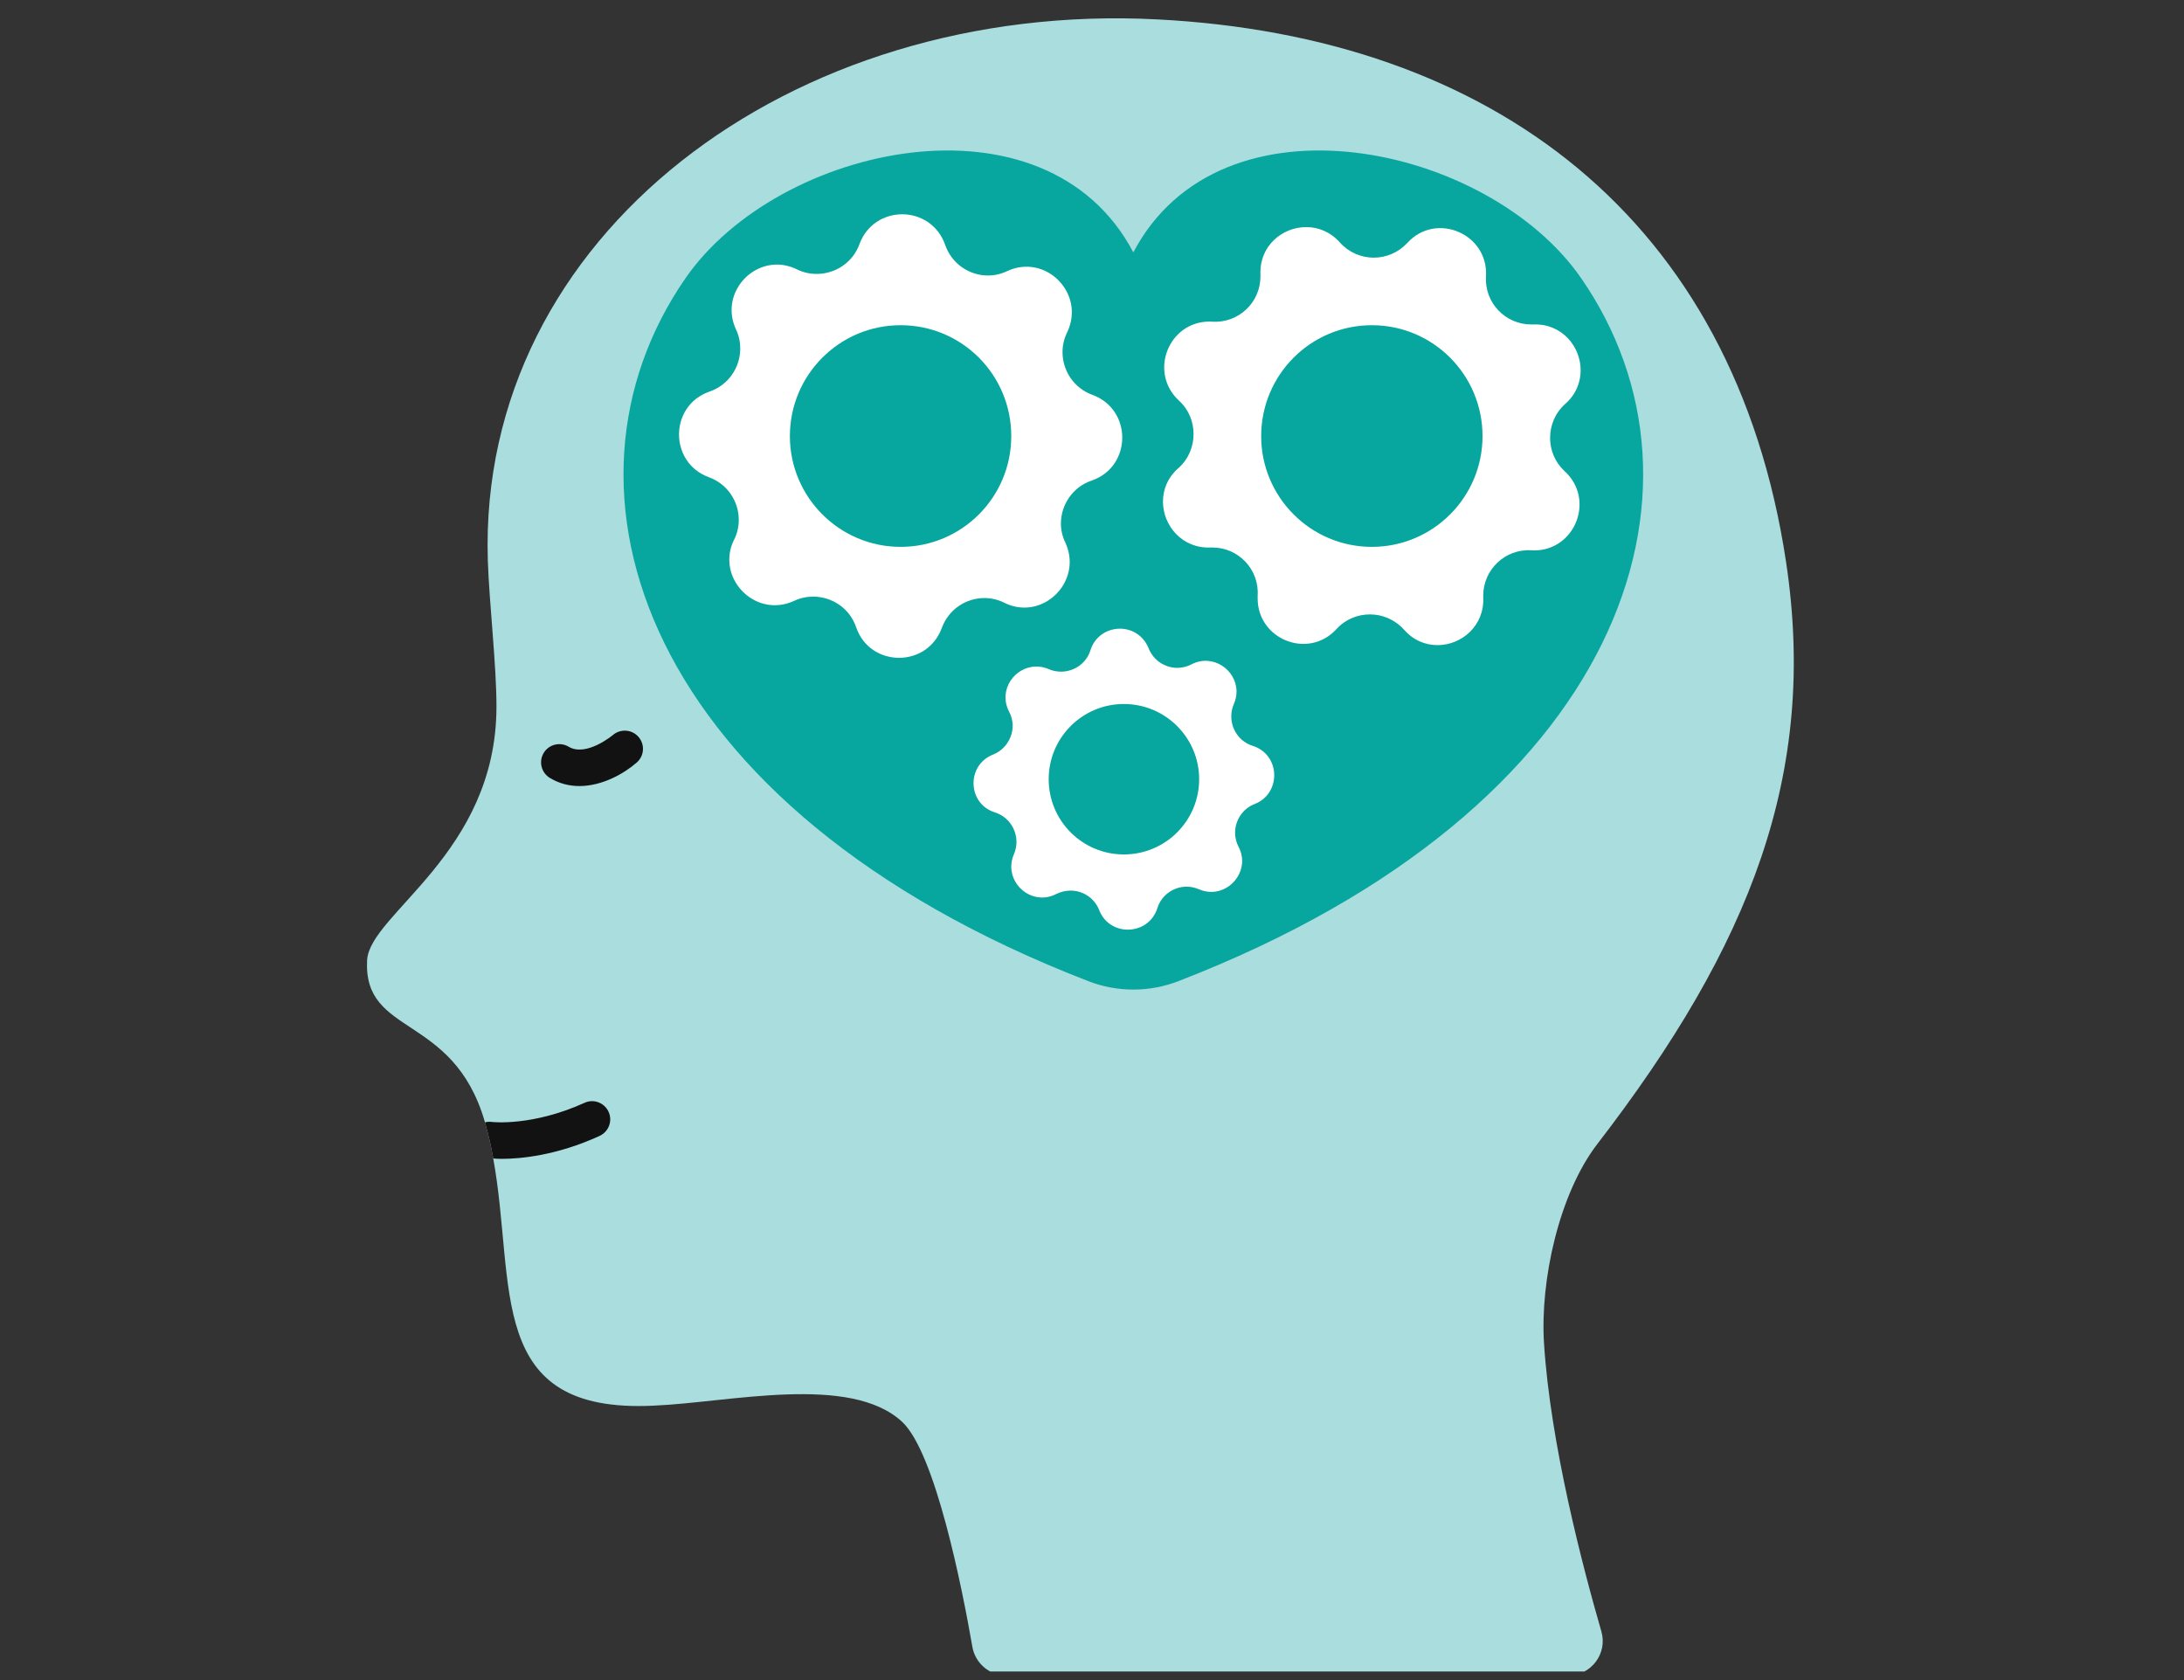
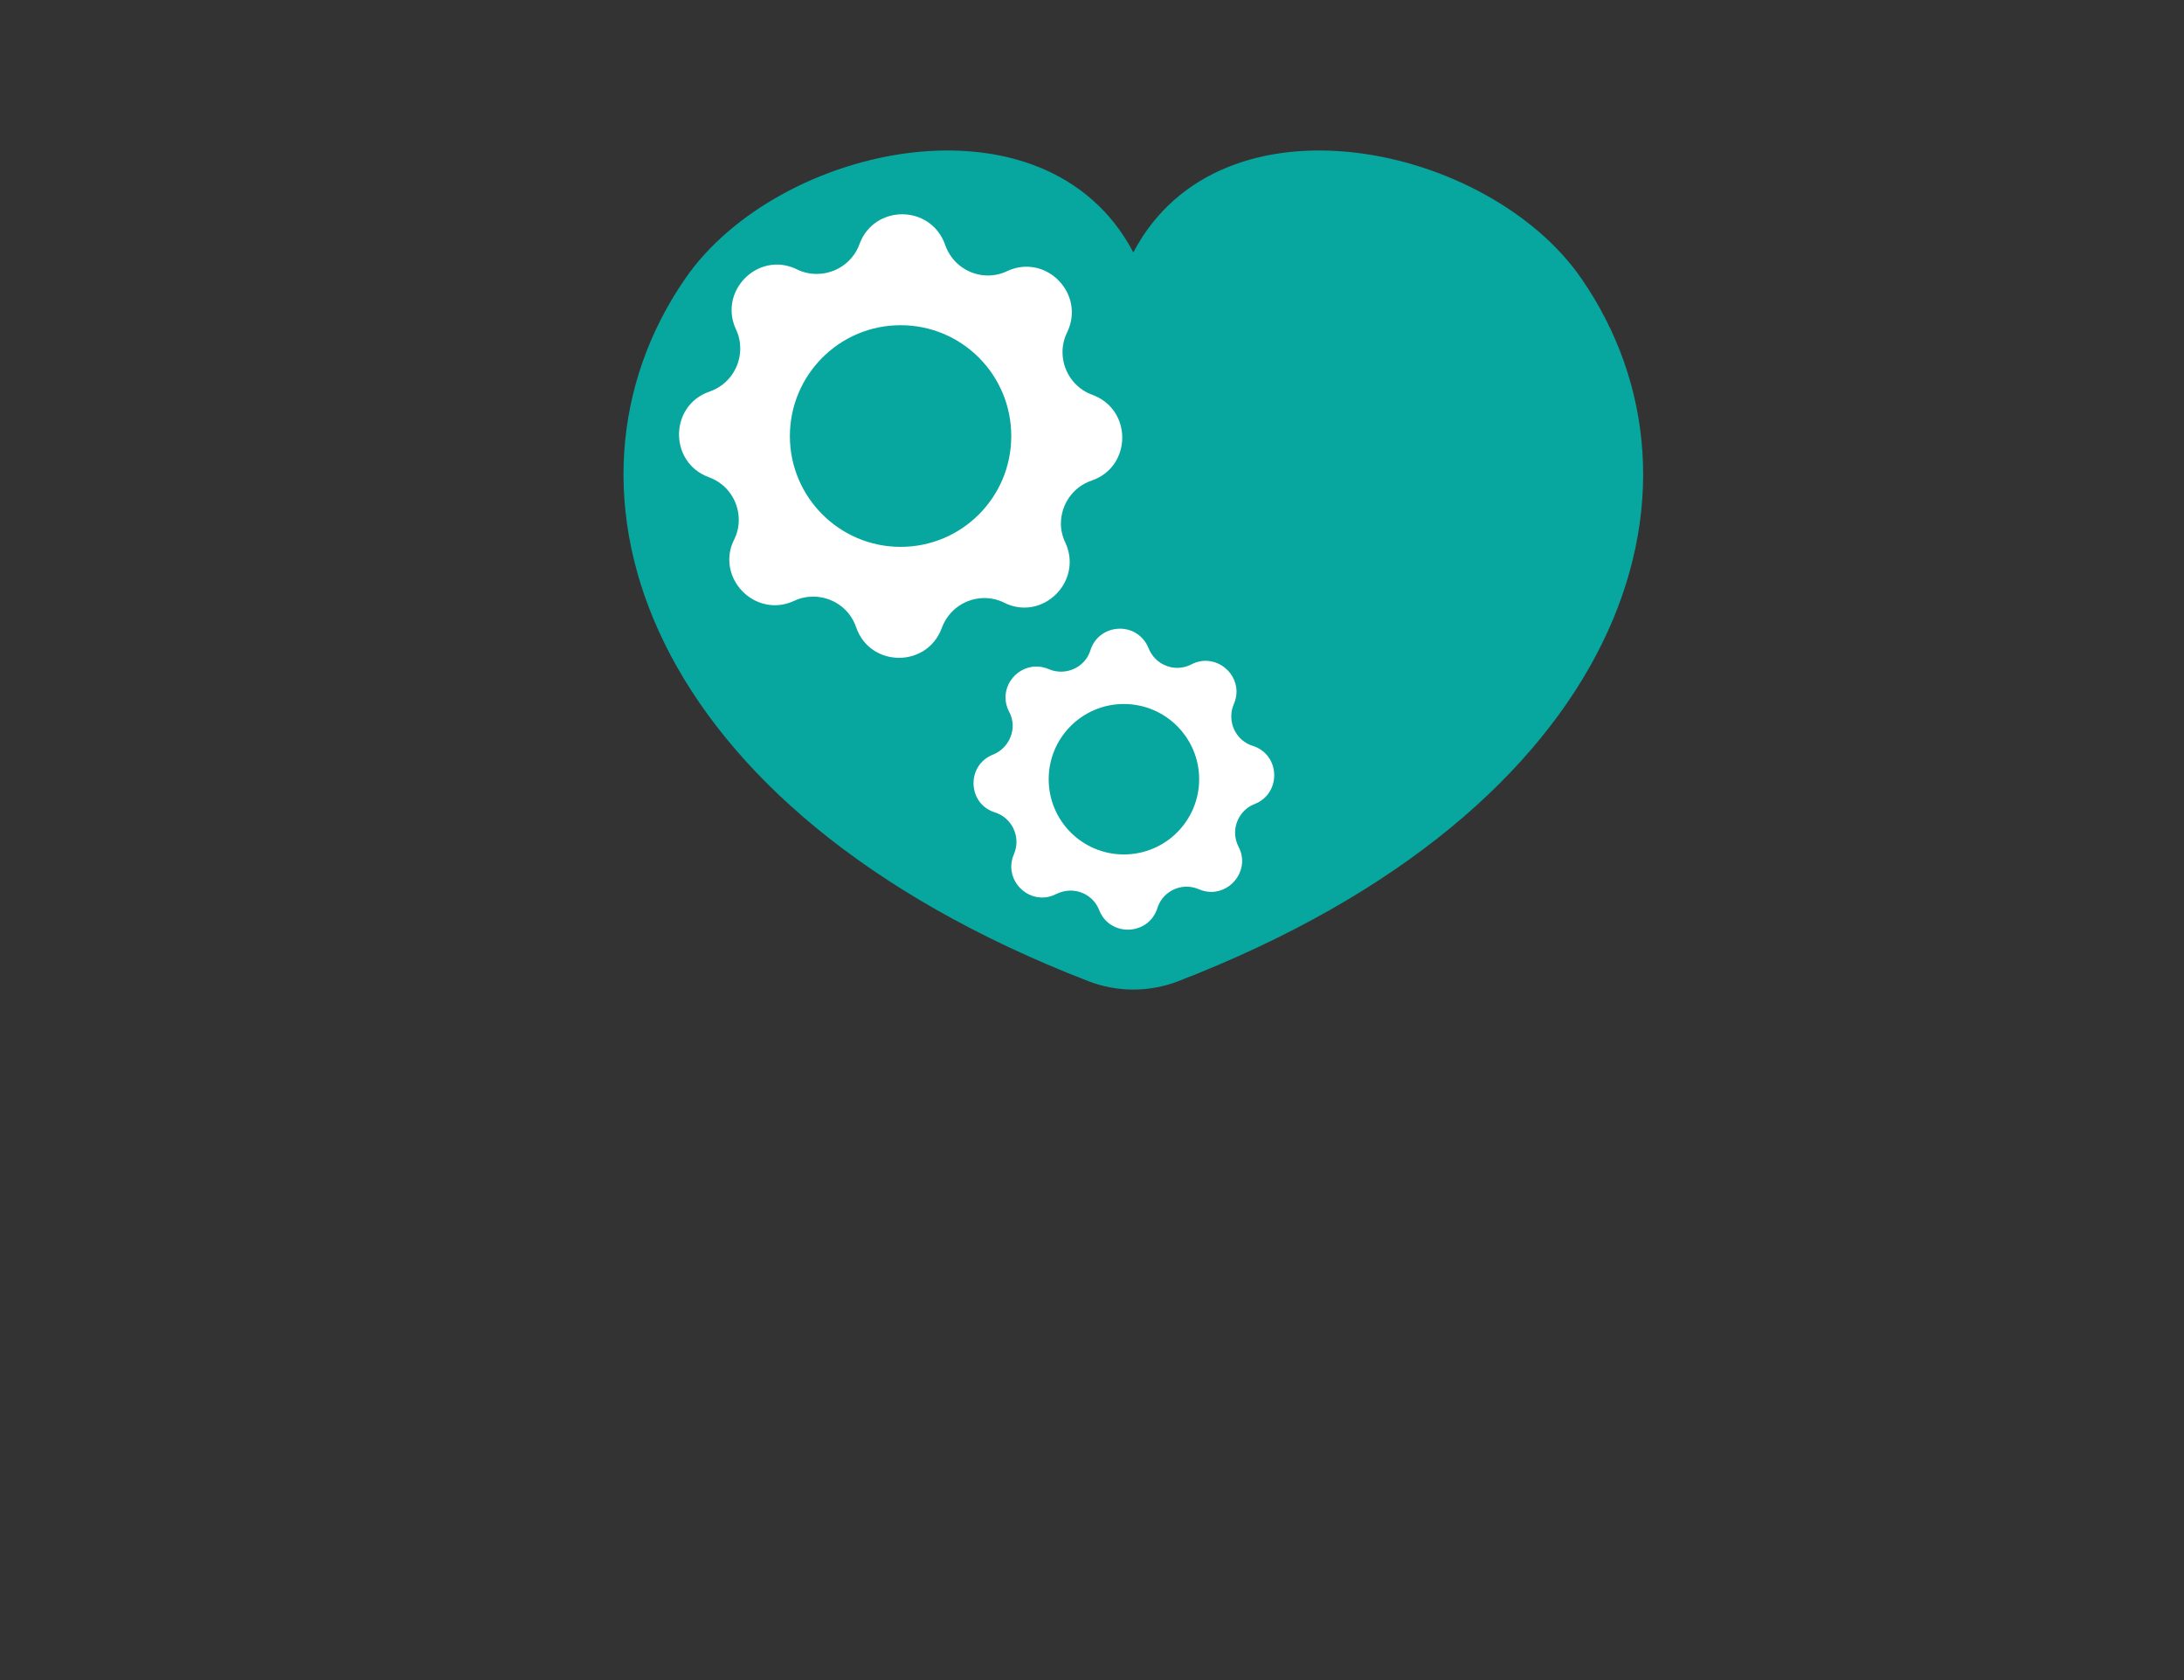
<svg xmlns="http://www.w3.org/2000/svg" width="338" zoomAndPan="magnify" viewBox="0 0 253.5 195" height="260" preserveAspectRatio="xMidYMid meet" version="1.0">
  <rect x="0" y="0" width="253.5" height="195" fill="#333333" stroke="none" />
  <defs>
    <clipPath id="cf91a1ff17">
-       <path clip-rule="nonzero" d="M 42.191 2 L 209 2 L 209 194.004 L 42.191 194.004 Z M 42.191 2" />
-     </clipPath>
+       </clipPath>
  </defs>
  <g clip-path="url(#cf91a1ff17)">
-     <path fill="#a9ddde" fill-opacity="1" fill-rule="nonzero" d="M 185.871 189.348 C 186.617 191.918 184.691 194.477 182.016 194.477 L 116.816 194.477 C 114.875 194.477 113.203 193.066 112.867 191.156 C 111.668 184.238 108.555 168.621 104.719 165.035 C 98.684 159.418 84.602 162.785 75.945 163.145 C 56.188 164.156 59.938 149.188 57.25 134.461 C 57.012 133.062 56.688 131.652 56.285 130.273 C 56.285 130.219 56.266 130.18 56.254 130.133 C 52.57 117.562 42.156 120.34 42.609 111.457 C 42.902 106.059 57.586 99.074 57.625 82.082 C 57.641 77.297 56.781 69.988 56.621 65.02 C 55.461 27.355 91.836 0.051 134.316 2.25 C 173.18 4.246 201.289 25.34 207.305 65.184 C 211.023 89.77 203.164 109.734 185.398 132.789 C 180.953 138.574 178.754 148.625 179.215 155.902 C 179.957 167.605 183.707 181.867 185.871 189.348" />
-   </g>
+     </g>
  <path fill="#07a69e" fill-opacity="1" fill-rule="nonzero" d="M 131.547 29.293 C 141.723 9.965 172.777 16.758 183.52 32.281 C 200.391 56.645 188.727 93.781 136.797 113.871 C 133.43 115.184 129.66 115.184 126.301 113.871 C 74.367 93.781 62.703 56.645 79.574 32.281 C 90.32 16.758 121.371 9.965 131.547 29.293" />
  <path fill="#ffffff" fill-opacity="1" fill-rule="nonzero" d="M 104.535 63.473 C 97.449 63.473 91.684 57.711 91.684 50.621 C 91.684 43.496 97.449 37.746 104.535 37.746 C 111.648 37.746 117.379 43.496 117.379 50.621 C 117.379 57.711 111.648 63.473 104.535 63.473 Z M 126.793 45.828 C 124.629 45.035 123.328 43.008 123.328 40.871 C 123.328 40.09 123.5 39.32 123.867 38.57 C 124.238 37.793 124.41 37 124.41 36.238 C 124.41 32.652 120.605 29.742 116.902 31.469 C 116.195 31.805 115.43 31.977 114.676 31.977 C 112.512 31.977 110.465 30.621 109.707 28.422 C 108.875 26.055 106.793 24.871 104.719 24.871 C 102.672 24.871 100.613 26.023 99.766 28.32 C 98.988 30.488 96.941 31.793 94.797 31.793 C 94.035 31.793 93.258 31.641 92.496 31.262 C 91.738 30.891 90.938 30.707 90.18 30.707 C 86.613 30.707 83.707 34.516 85.426 38.234 C 85.77 38.941 85.922 39.707 85.922 40.449 C 85.922 42.617 84.582 44.68 82.367 45.445 C 77.672 47.062 77.621 53.68 82.281 55.391 C 84.434 56.164 85.75 58.199 85.75 60.328 C 85.75 61.105 85.586 61.887 85.207 62.648 C 84.816 63.406 84.652 64.199 84.652 64.965 C 84.652 68.547 88.477 71.461 92.176 69.738 C 92.898 69.395 93.66 69.25 94.395 69.25 C 96.551 69.25 98.617 70.582 99.371 72.797 C 100.191 75.172 102.262 76.352 104.363 76.352 C 106.41 76.352 108.469 75.195 109.316 72.883 C 110.109 70.734 112.121 69.414 114.254 69.414 C 115.027 69.414 115.828 69.586 116.566 69.957 C 117.344 70.348 118.137 70.52 118.902 70.52 C 122.469 70.52 125.375 66.691 123.652 62.969 C 123.312 62.258 123.141 61.516 123.141 60.77 C 123.141 58.602 124.508 56.52 126.707 55.781 C 129.07 54.969 130.262 52.887 130.262 50.785 C 130.262 48.742 129.113 46.676 126.793 45.828" />
  <path fill="#ffffff" fill-opacity="1" fill-rule="nonzero" d="M 130.445 99.172 C 125.625 99.172 121.723 95.266 121.723 90.441 C 121.723 85.625 125.625 81.711 130.445 81.711 C 135.277 81.711 139.188 85.625 139.188 90.441 C 139.188 95.266 135.277 99.172 130.445 99.172 Z M 145.41 86.57 C 143.863 86.082 142.918 84.66 142.918 83.152 C 142.918 82.676 143.004 82.188 143.211 81.73 C 143.426 81.223 143.527 80.746 143.527 80.273 C 143.527 77.773 140.805 75.812 138.289 77.113 C 137.762 77.383 137.207 77.516 136.652 77.516 C 135.227 77.516 133.879 76.656 133.316 75.234 C 132.711 73.73 131.355 72.969 130.004 72.969 C 128.551 72.969 127.098 73.816 126.574 75.453 C 126.102 77.008 124.66 77.957 123.156 77.957 C 122.688 77.957 122.211 77.871 121.742 77.668 C 121.234 77.449 120.758 77.363 120.285 77.363 C 117.781 77.363 115.828 80.074 117.121 82.59 C 117.41 83.121 117.543 83.676 117.543 84.219 C 117.543 85.637 116.684 87.012 115.266 87.582 C 112.141 88.805 112.273 93.305 115.504 94.301 C 117.02 94.789 117.984 96.211 117.984 97.719 C 117.984 98.195 117.887 98.684 117.684 99.16 C 117.465 99.648 117.379 100.137 117.379 100.594 C 117.379 103.098 120.098 105.062 122.613 103.758 C 123.141 103.508 123.695 103.367 124.258 103.367 C 125.68 103.367 127.031 104.215 127.586 105.637 C 128.18 107.156 129.547 107.902 130.902 107.902 C 132.355 107.902 133.793 107.078 134.336 105.418 C 134.805 103.879 136.23 102.914 137.73 102.914 C 138.223 102.914 138.691 103.012 139.168 103.219 C 139.637 103.422 140.145 103.52 140.602 103.52 C 143.09 103.52 145.066 100.797 143.766 98.293 C 143.492 97.77 143.359 97.211 143.359 96.656 C 143.359 95.234 144.219 93.859 145.641 93.316 C 147.164 92.711 147.902 91.34 147.902 89.973 C 147.902 88.531 147.059 87.094 145.41 86.57" />
-   <path fill="#ffffff" fill-opacity="1" fill-rule="nonzero" d="M 159.234 63.473 C 152.148 63.473 146.387 57.711 146.387 50.621 C 146.387 43.496 152.148 37.746 159.234 37.746 C 166.332 37.746 172.078 43.496 172.078 50.621 C 172.078 57.711 166.332 63.473 159.234 63.473 Z M 179.922 50.836 C 179.922 49.383 180.496 47.93 181.68 46.879 C 182.934 45.781 183.469 44.359 183.469 42.973 C 183.469 40.211 181.277 37.527 177.977 37.66 L 177.742 37.66 C 174.734 37.66 172.297 35.141 172.48 32.094 C 172.793 27.141 166.684 24.527 163.344 28.203 C 162.293 29.332 160.871 29.906 159.453 29.906 C 158 29.906 156.562 29.301 155.512 28.137 C 154.414 26.902 153.016 26.359 151.609 26.359 C 148.836 26.359 146.168 28.539 146.301 31.855 L 146.301 32.094 C 146.301 35.102 143.766 37.527 140.719 37.336 C 140.602 37.336 140.48 37.324 140.383 37.324 C 135.648 37.324 133.285 43.211 136.852 46.508 C 137.988 47.539 138.539 48.961 138.539 50.383 C 138.539 51.82 137.965 53.277 136.785 54.328 C 135.531 55.422 134.988 56.824 134.988 58.211 C 134.988 61.008 137.207 63.68 140.504 63.547 L 140.738 63.547 C 143.73 63.547 146.18 66.082 145.977 69.145 L 145.977 69.469 C 145.977 74.207 151.848 76.586 155.129 73.016 C 156.172 71.867 157.59 71.312 159.012 71.312 C 160.465 71.312 161.902 71.906 162.965 73.082 C 164.051 74.324 165.457 74.879 166.855 74.879 C 169.629 74.879 172.297 72.66 172.164 69.367 L 172.164 69.109 C 172.164 66.117 174.711 63.68 177.742 63.871 C 177.863 63.871 177.977 63.883 178.082 63.883 C 182.816 63.883 185.18 57.996 181.633 54.711 C 180.496 53.664 179.922 52.258 179.922 50.836" />
-   <path fill="#121212" fill-opacity="1" fill-rule="nonzero" d="M 67.254 91.234 C 66.113 91.234 64.949 90.965 63.832 90.297 C 62.828 89.695 62.508 88.402 63.105 87.395 C 63.703 86.398 65.004 86.074 66 86.668 C 68.047 87.891 71.098 85.34 71.129 85.32 C 72.008 84.562 73.344 84.648 74.109 85.527 C 74.875 86.406 74.789 87.734 73.91 88.5 C 72.531 89.715 69.969 91.234 67.254 91.234" />
-   <path fill="#121212" fill-opacity="1" fill-rule="nonzero" d="M 69.59 131.844 C 64.605 134.125 60.414 134.504 58.195 134.504 C 57.824 134.504 57.508 134.48 57.25 134.461 C 57.012 133.062 56.688 131.652 56.285 130.273 C 56.543 130.199 56.809 130.18 57.086 130.219 C 57.203 130.234 61.801 130.742 67.848 128 C 68.898 127.512 70.145 127.984 70.633 129.031 C 71.129 130.102 70.656 131.352 69.59 131.844" />
</svg>